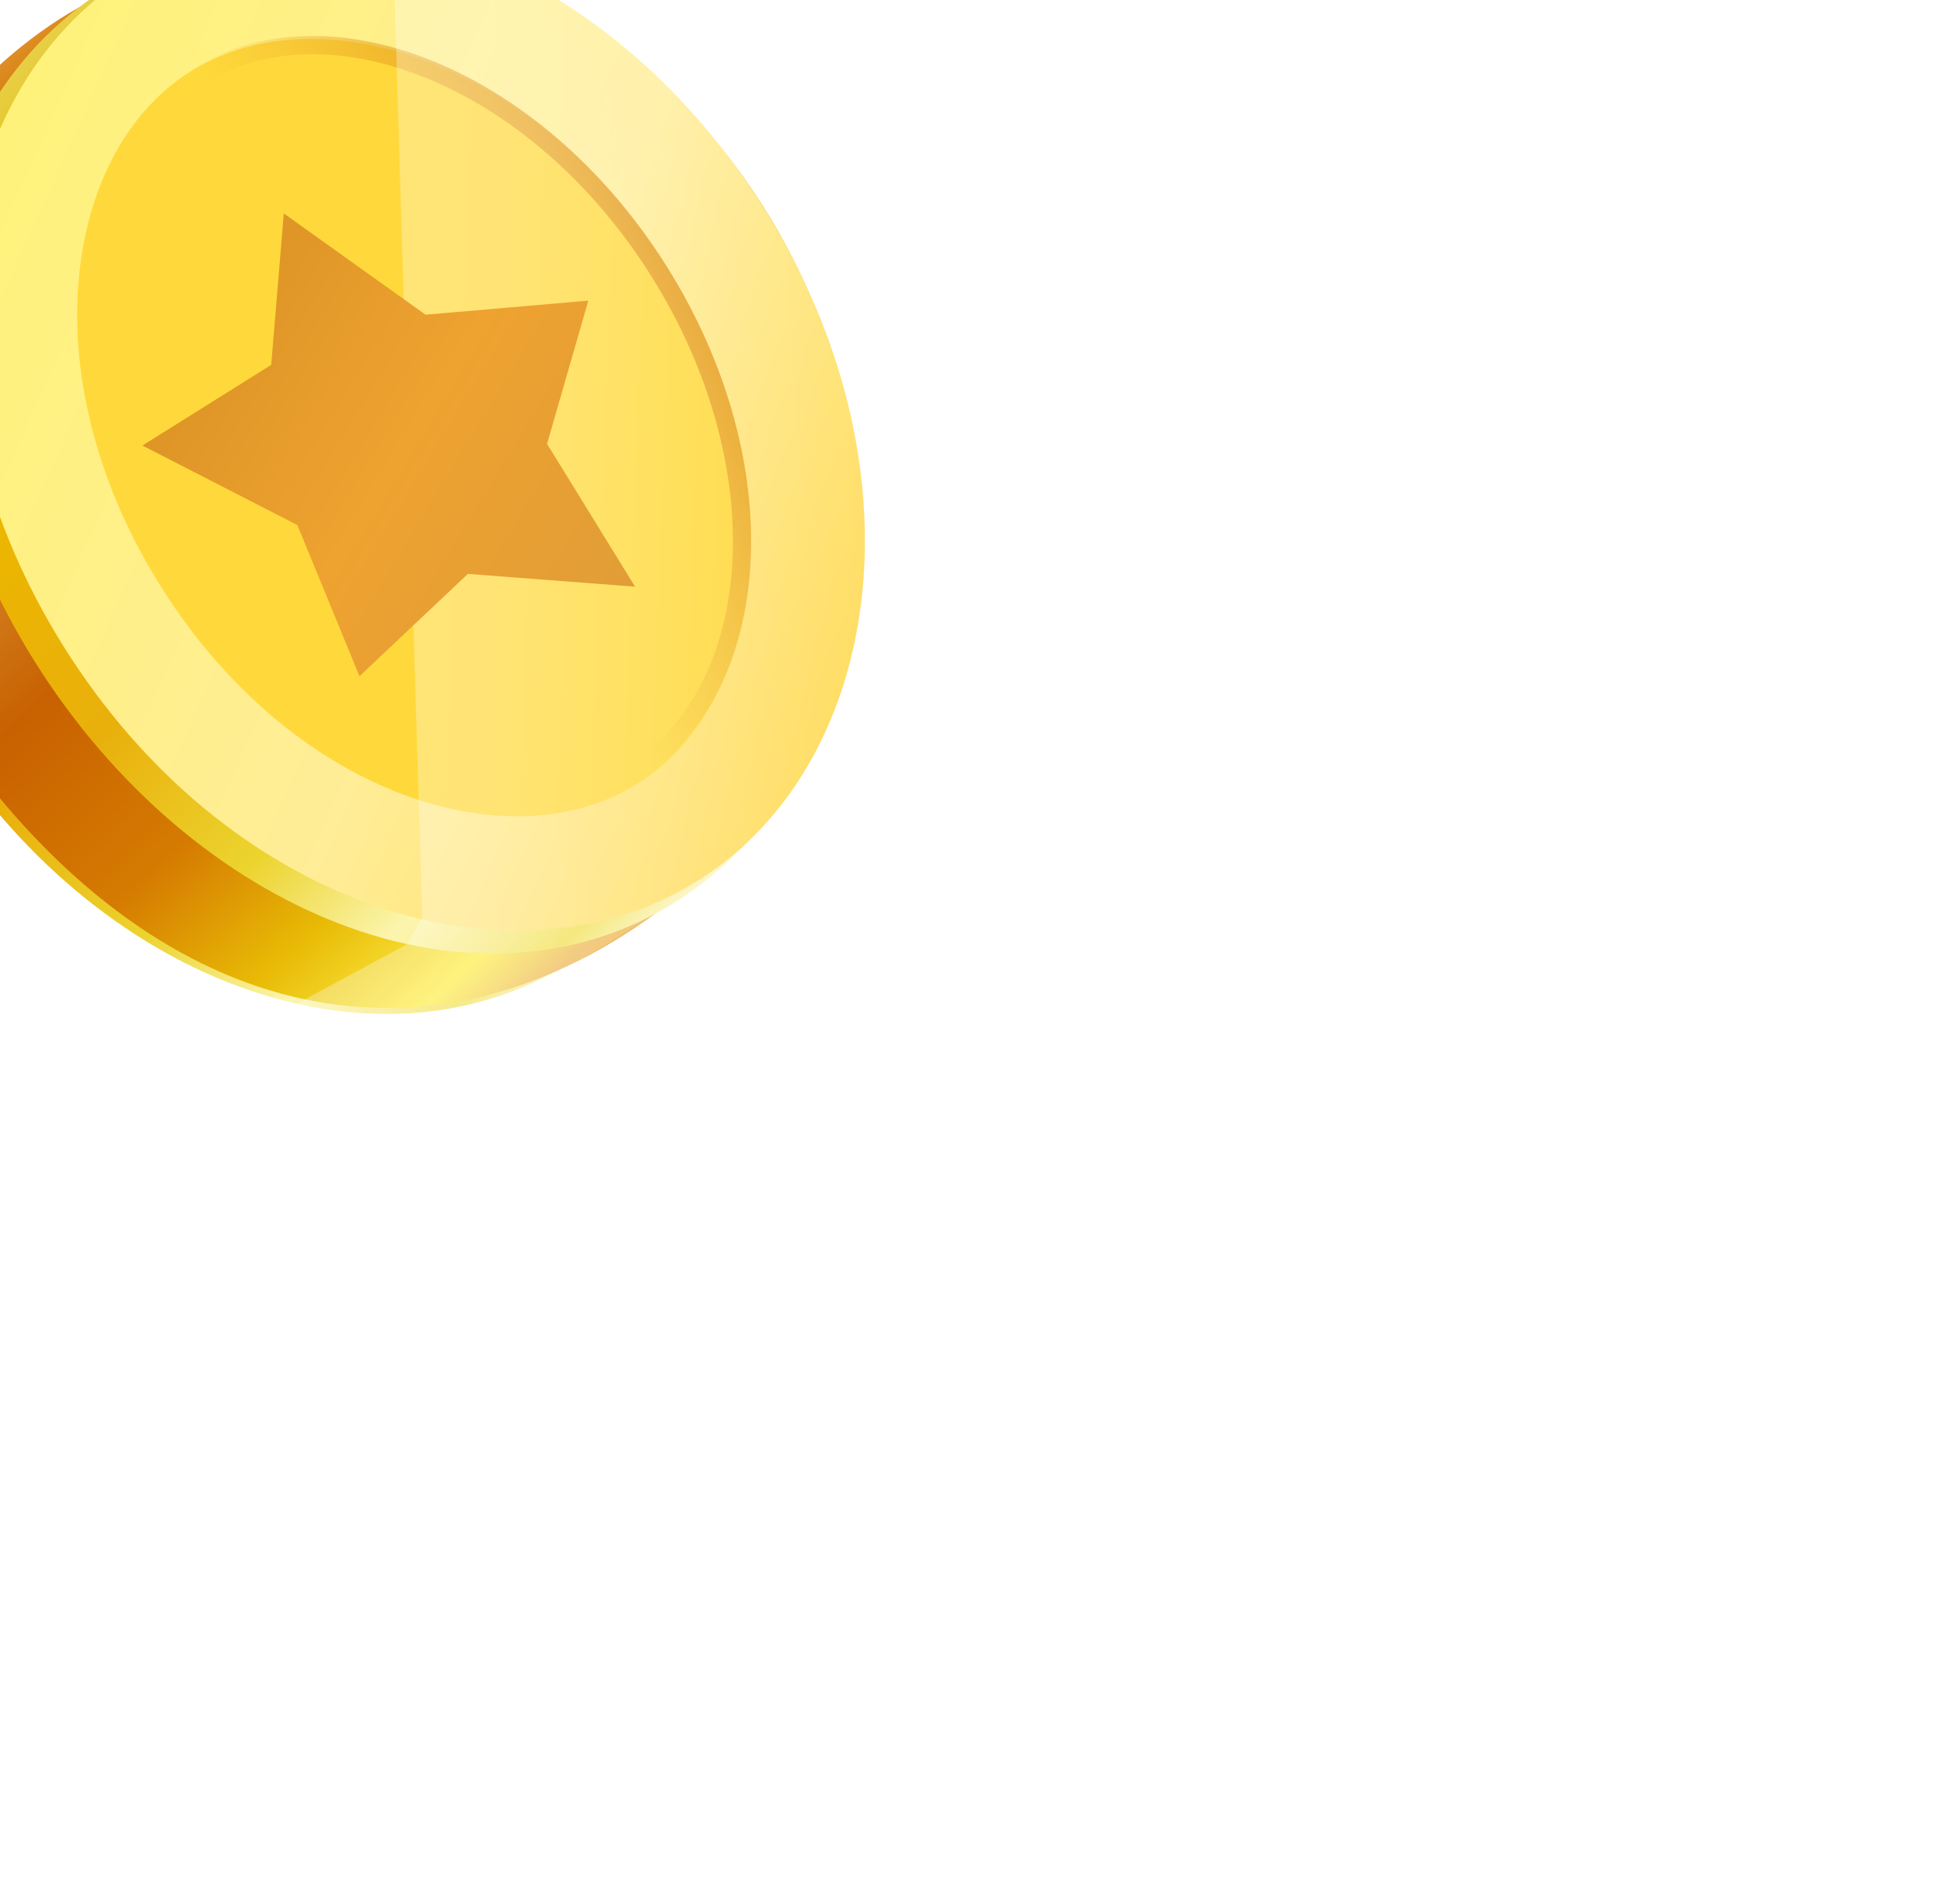
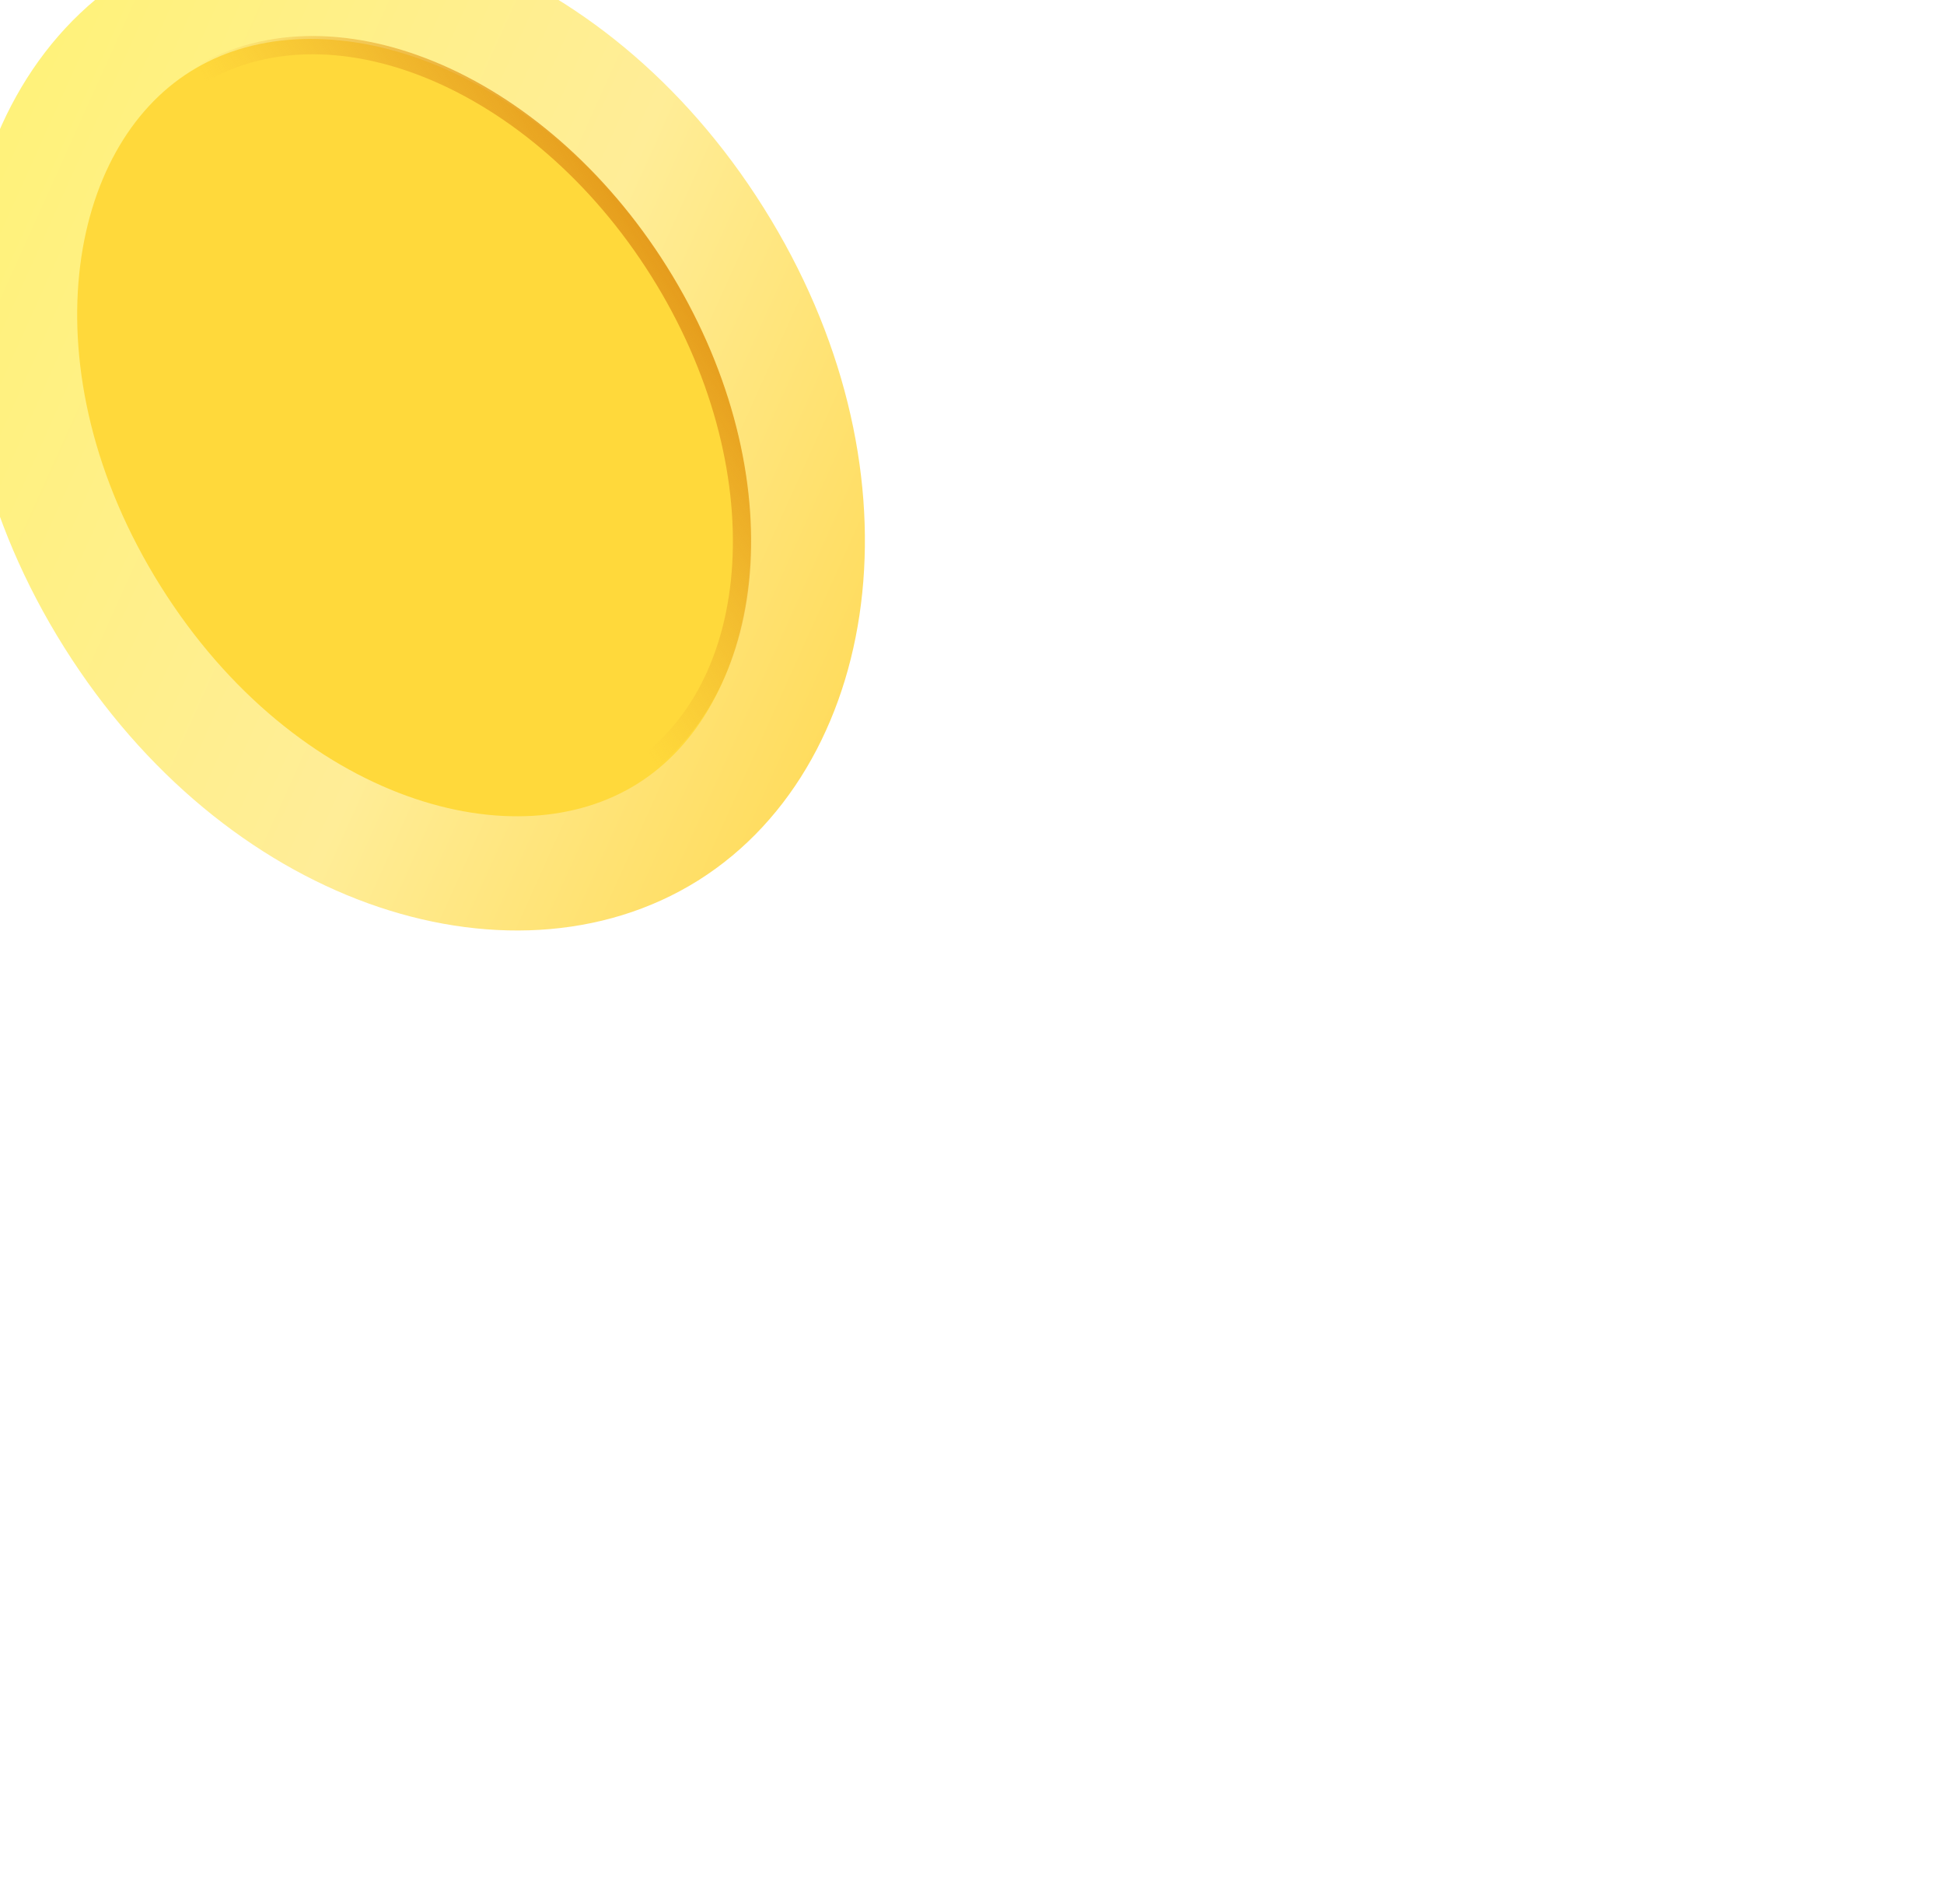
<svg xmlns="http://www.w3.org/2000/svg" width="289" height="283" viewBox="0 0 289 283" fill="none">
  <g filter="url(#filter0_dddd_0_1353)">
-     <path d="M207.566 239.269C179.659 256.793 140.035 241.985 117.698 206.414C95.422 170.939 100.314 129.961 128.297 112.389C156.425 94.726 198.803 106.973 220.968 142.272C243.134 177.571 235.694 221.606 207.566 239.269Z" stroke="url(#paint0_linear_0_1353)" stroke-width="6.111" />
-     <path d="M221.778 234.52C186.609 260.453 146.793 250.545 117.614 209.344C90.56 167.118 100.592 123.897 131.309 102.85C162.026 81.802 210.027 93.412 233.486 130.769C256.944 168.127 252.414 215.283 221.778 234.52Z" fill="url(#paint1_linear_0_1353)" />
-     <path d="M222.817 230.459C208.828 239.243 191.921 239.739 175.492 233.417C159.041 227.086 143.211 213.946 131.802 195.778C108.856 159.235 113.35 117.501 141.277 99.964C169.347 82.338 212.246 95.285 235.081 131.65C257.917 168.015 250.885 212.834 222.817 230.459Z" stroke="url(#paint2_linear_0_1353)" stroke-width="6.111" />
    <path d="M223.287 222.669C200.152 237.196 162.726 225.729 140.726 190.694C118.726 155.659 124.655 116.967 147.79 102.44C170.926 87.912 208.352 99.38 230.351 134.415C252.351 169.449 246.422 208.141 223.287 222.669Z" fill="#FFD93B" stroke="url(#paint3_linear_0_1353)" stroke-width="16.975" />
    <path d="M217.873 214.085C207.913 220.339 195.238 220.416 182.681 215.253C170.127 210.09 157.806 199.722 148.767 185.327C139.727 170.931 135.741 155.33 136.545 141.78C137.348 128.226 142.924 116.843 152.883 110.589C162.842 104.335 175.517 104.258 188.074 109.422C200.629 114.584 212.949 124.952 221.989 139.348C231.028 153.743 235.015 169.344 234.211 182.895C233.407 196.448 227.832 207.831 217.873 214.085Z" stroke="url(#paint4_linear_0_1353)" stroke-width="2.716" />
    <g filter="url(#filter1_f_0_1353)">
-       <path d="M184.636 239.274L168.109 248.192C186.044 252.469 201.004 246.673 205.205 244.286C209.277 242.445 215.058 238.914 221.423 234.726C241.249 223.805 259.904 199.263 249.849 158.549C236.65 110.045 199.241 91.799 182.377 88.999L186.761 235.341L184.636 239.274Z" fill="url(#paint5_linear_0_1353)" fill-opacity="0.3" />
-     </g>
+       </g>
    <g filter="url(#filter2_di_0_1353)">
-       <path d="M218.411 185.171L193.557 183.273L177.439 198.482L168.206 176.013L145.165 164.193L164.314 152.204L166.191 129.69L187.258 144.75L211.46 142.655L205.331 163.952L218.411 185.171Z" fill="url(#paint6_linear_0_1353)" />
-     </g>
+       </g>
  </g>
  <defs>
    <filter id="filter0_dddd_0_1353" x="0.659" y="0.732" width="260.001" height="257.993" filterUnits="userSpaceOnUse" color-interpolation-filters="sRGB">
      <feFlood flood-opacity="0" result="BackgroundImageFix" />
      <feColorMatrix in="SourceAlpha" type="matrix" values="0 0 0 0 0 0 0 0 0 0 0 0 0 0 0 0 0 0 127 0" result="hardAlpha" />
      <feOffset dx="-4" dy="-3" />
      <feGaussianBlur stdDeviation="6" />
      <feColorMatrix type="matrix" values="0 0 0 0 1 0 0 0 0 1 0 0 0 0 1 0 0 0 0.2 0" />
      <feBlend mode="normal" in2="BackgroundImageFix" result="effect1_dropShadow_0_1353" />
      <feColorMatrix in="SourceAlpha" type="matrix" values="0 0 0 0 0 0 0 0 0 0 0 0 0 0 0 0 0 0 127 0" result="hardAlpha" />
      <feOffset dx="-17" dy="-13" />
      <feGaussianBlur stdDeviation="10.5" />
      <feColorMatrix type="matrix" values="0 0 0 0 1 0 0 0 0 1 0 0 0 0 1 0 0 0 0.17 0" />
      <feBlend mode="normal" in2="effect1_dropShadow_0_1353" result="effect2_dropShadow_0_1353" />
      <feColorMatrix in="SourceAlpha" type="matrix" values="0 0 0 0 0 0 0 0 0 0 0 0 0 0 0 0 0 0 127 0" result="hardAlpha" />
      <feOffset dx="-37" dy="-30" />
      <feGaussianBlur stdDeviation="14.5" />
      <feColorMatrix type="matrix" values="0 0 0 0 1 0 0 0 0 1 0 0 0 0 1 0 0 0 0.1 0" />
      <feBlend mode="normal" in2="effect2_dropShadow_0_1353" result="effect3_dropShadow_0_1353" />
      <feColorMatrix in="SourceAlpha" type="matrix" values="0 0 0 0 0 0 0 0 0 0 0 0 0 0 0 0 0 0 127 0" result="hardAlpha" />
      <feOffset dx="-66" dy="-53" />
      <feGaussianBlur stdDeviation="17" />
      <feColorMatrix type="matrix" values="0 0 0 0 1 0 0 0 0 1 0 0 0 0 1 0 0 0 0.03 0" />
      <feBlend mode="normal" in2="effect3_dropShadow_0_1353" result="effect4_dropShadow_0_1353" />
      <feBlend mode="normal" in="SourceGraphic" in2="effect4_dropShadow_0_1353" result="shape" />
    </filter>
    <filter id="filter1_f_0_1353" x="166.973" y="87.862" width="86.824" height="162.997" filterUnits="userSpaceOnUse" color-interpolation-filters="sRGB">
      <feFlood flood-opacity="0" result="BackgroundImageFix" />
      <feBlend mode="normal" in="SourceGraphic" in2="BackgroundImageFix" result="shape" />
      <feGaussianBlur stdDeviation="0.568" result="effect1_foregroundBlur_0_1353" />
    </filter>
    <filter id="filter2_di_0_1353" x="144.897" y="129.69" width="73.782" height="69.549" filterUnits="userSpaceOnUse" color-interpolation-filters="sRGB">
      <feFlood flood-opacity="0" result="BackgroundImageFix" />
      <feColorMatrix in="SourceAlpha" type="matrix" values="0 0 0 0 0 0 0 0 0 0 0 0 0 0 0 0 0 0 127 0" result="hardAlpha" />
      <feOffset dy="0.268" />
      <feGaussianBlur stdDeviation="0.134" />
      <feComposite in2="hardAlpha" operator="out" />
      <feColorMatrix type="matrix" values="0 0 0 0 0 0 0 0 0 0 0 0 0 0 0 0 0 0 0.1 0" />
      <feBlend mode="normal" in2="BackgroundImageFix" result="effect1_dropShadow_0_1353" />
      <feBlend mode="normal" in="SourceGraphic" in2="effect1_dropShadow_0_1353" result="shape" />
      <feColorMatrix in="SourceAlpha" type="matrix" values="0 0 0 0 0 0 0 0 0 0 0 0 0 0 0 0 0 0 127 0" result="hardAlpha" />
      <feOffset dy="0.758" />
      <feGaussianBlur stdDeviation="0.379" />
      <feComposite in2="hardAlpha" operator="arithmetic" k2="-1" k3="1" />
      <feColorMatrix type="matrix" values="0 0 0 0 0 0 0 0 0 0 0 0 0 0 0 0 0 0 0.25 0" />
      <feBlend mode="normal" in2="shape" result="effect2_innerShadow_0_1353" />
    </filter>
    <linearGradient id="paint0_linear_0_1353" x1="214.946" y1="238.292" x2="104.685" y2="126.441" gradientUnits="userSpaceOnUse">
      <stop stop-color="#FDF8CE" />
      <stop offset="0.055" stop-color="#F2E158" />
      <stop offset="0.171" stop-color="#FCF5AF" />
      <stop offset="0.309" stop-color="#ECD42F" />
      <stop offset="0.491" stop-color="#E9B00C" />
      <stop offset="0.704" stop-color="#ECB600" />
      <stop offset="0.789" stop-color="#E8CF29" />
      <stop offset="0.843" stop-color="#EBD431" />
      <stop offset="0.909" stop-color="#E2C317" />
      <stop offset="1" stop-color="#E9D14F" />
    </linearGradient>
    <linearGradient id="paint1_linear_0_1353" x1="214.305" y1="236.453" x2="105.575" y2="113.663" gradientUnits="userSpaceOnUse">
      <stop stop-color="#EEBB5C" />
      <stop offset="0.055" stop-color="#FDEE48" />
      <stop offset="0.171" stop-color="#E8BB06" />
      <stop offset="0.309" stop-color="#D57B01" />
      <stop offset="0.491" stop-color="#C86101" />
      <stop offset="0.661" stop-color="#D88C2D" />
      <stop offset="0.772" stop-color="#E8BE29" />
      <stop offset="0.815" stop-color="#E8BE29" />
      <stop offset="0.882" stop-color="#E8AE0E" />
      <stop offset="0.93" stop-color="#D98317" />
      <stop offset="1" stop-color="#EBAE4E" />
    </linearGradient>
    <linearGradient id="paint2_linear_0_1353" x1="230.198" y1="229.484" x2="116.399" y2="115.369" gradientUnits="userSpaceOnUse">
      <stop stop-color="#FDF8CE" />
      <stop offset="0.055" stop-color="#F2E158" />
      <stop offset="0.171" stop-color="#FCF5AF" />
      <stop offset="0.309" stop-color="#ECD42F" />
      <stop offset="0.491" stop-color="#E9B00C" />
      <stop offset="0.704" stop-color="#ECB600" />
      <stop offset="0.789" stop-color="#E8CF29" />
      <stop offset="0.843" stop-color="#EBD431" />
      <stop offset="0.909" stop-color="#E2C317" />
      <stop offset="1" stop-color="#E9D14F" />
    </linearGradient>
    <linearGradient id="paint3_linear_0_1353" x1="252.53" y1="196.994" x2="117.827" y2="136.282" gradientUnits="userSpaceOnUse">
      <stop stop-color="#FFDC5E" />
      <stop offset="0.417" stop-color="#FFED97" />
      <stop offset="1" stop-color="#FFF27B" />
    </linearGradient>
    <linearGradient id="paint4_linear_0_1353" x1="225.874" y1="139.49" x2="148.575" y2="190.259" gradientUnits="userSpaceOnUse">
      <stop stop-color="#E4991A" />
      <stop offset="0.475" stop-color="#EAAA2E" stop-opacity="0" />
      <stop offset="1" stop-color="#FFF27B" stop-opacity="0" />
    </linearGradient>
    <linearGradient id="paint5_linear_0_1353" x1="185.149" y1="142.403" x2="261.071" y2="145.252" gradientUnits="userSpaceOnUse">
      <stop stop-color="white" />
      <stop offset="0.106" stop-color="white" />
      <stop offset="0.217" stop-color="white" stop-opacity="0.961" />
      <stop offset="1" stop-color="white" stop-opacity="0" />
    </linearGradient>
    <linearGradient id="paint6_linear_0_1353" x1="218.411" y1="185.171" x2="149.055" y2="142.906" gradientUnits="userSpaceOnUse">
      <stop stop-color="#E19D37" />
      <stop offset="0.495" stop-color="#EEA230" />
      <stop offset="1" stop-color="#DB9224" />
    </linearGradient>
  </defs>
</svg>